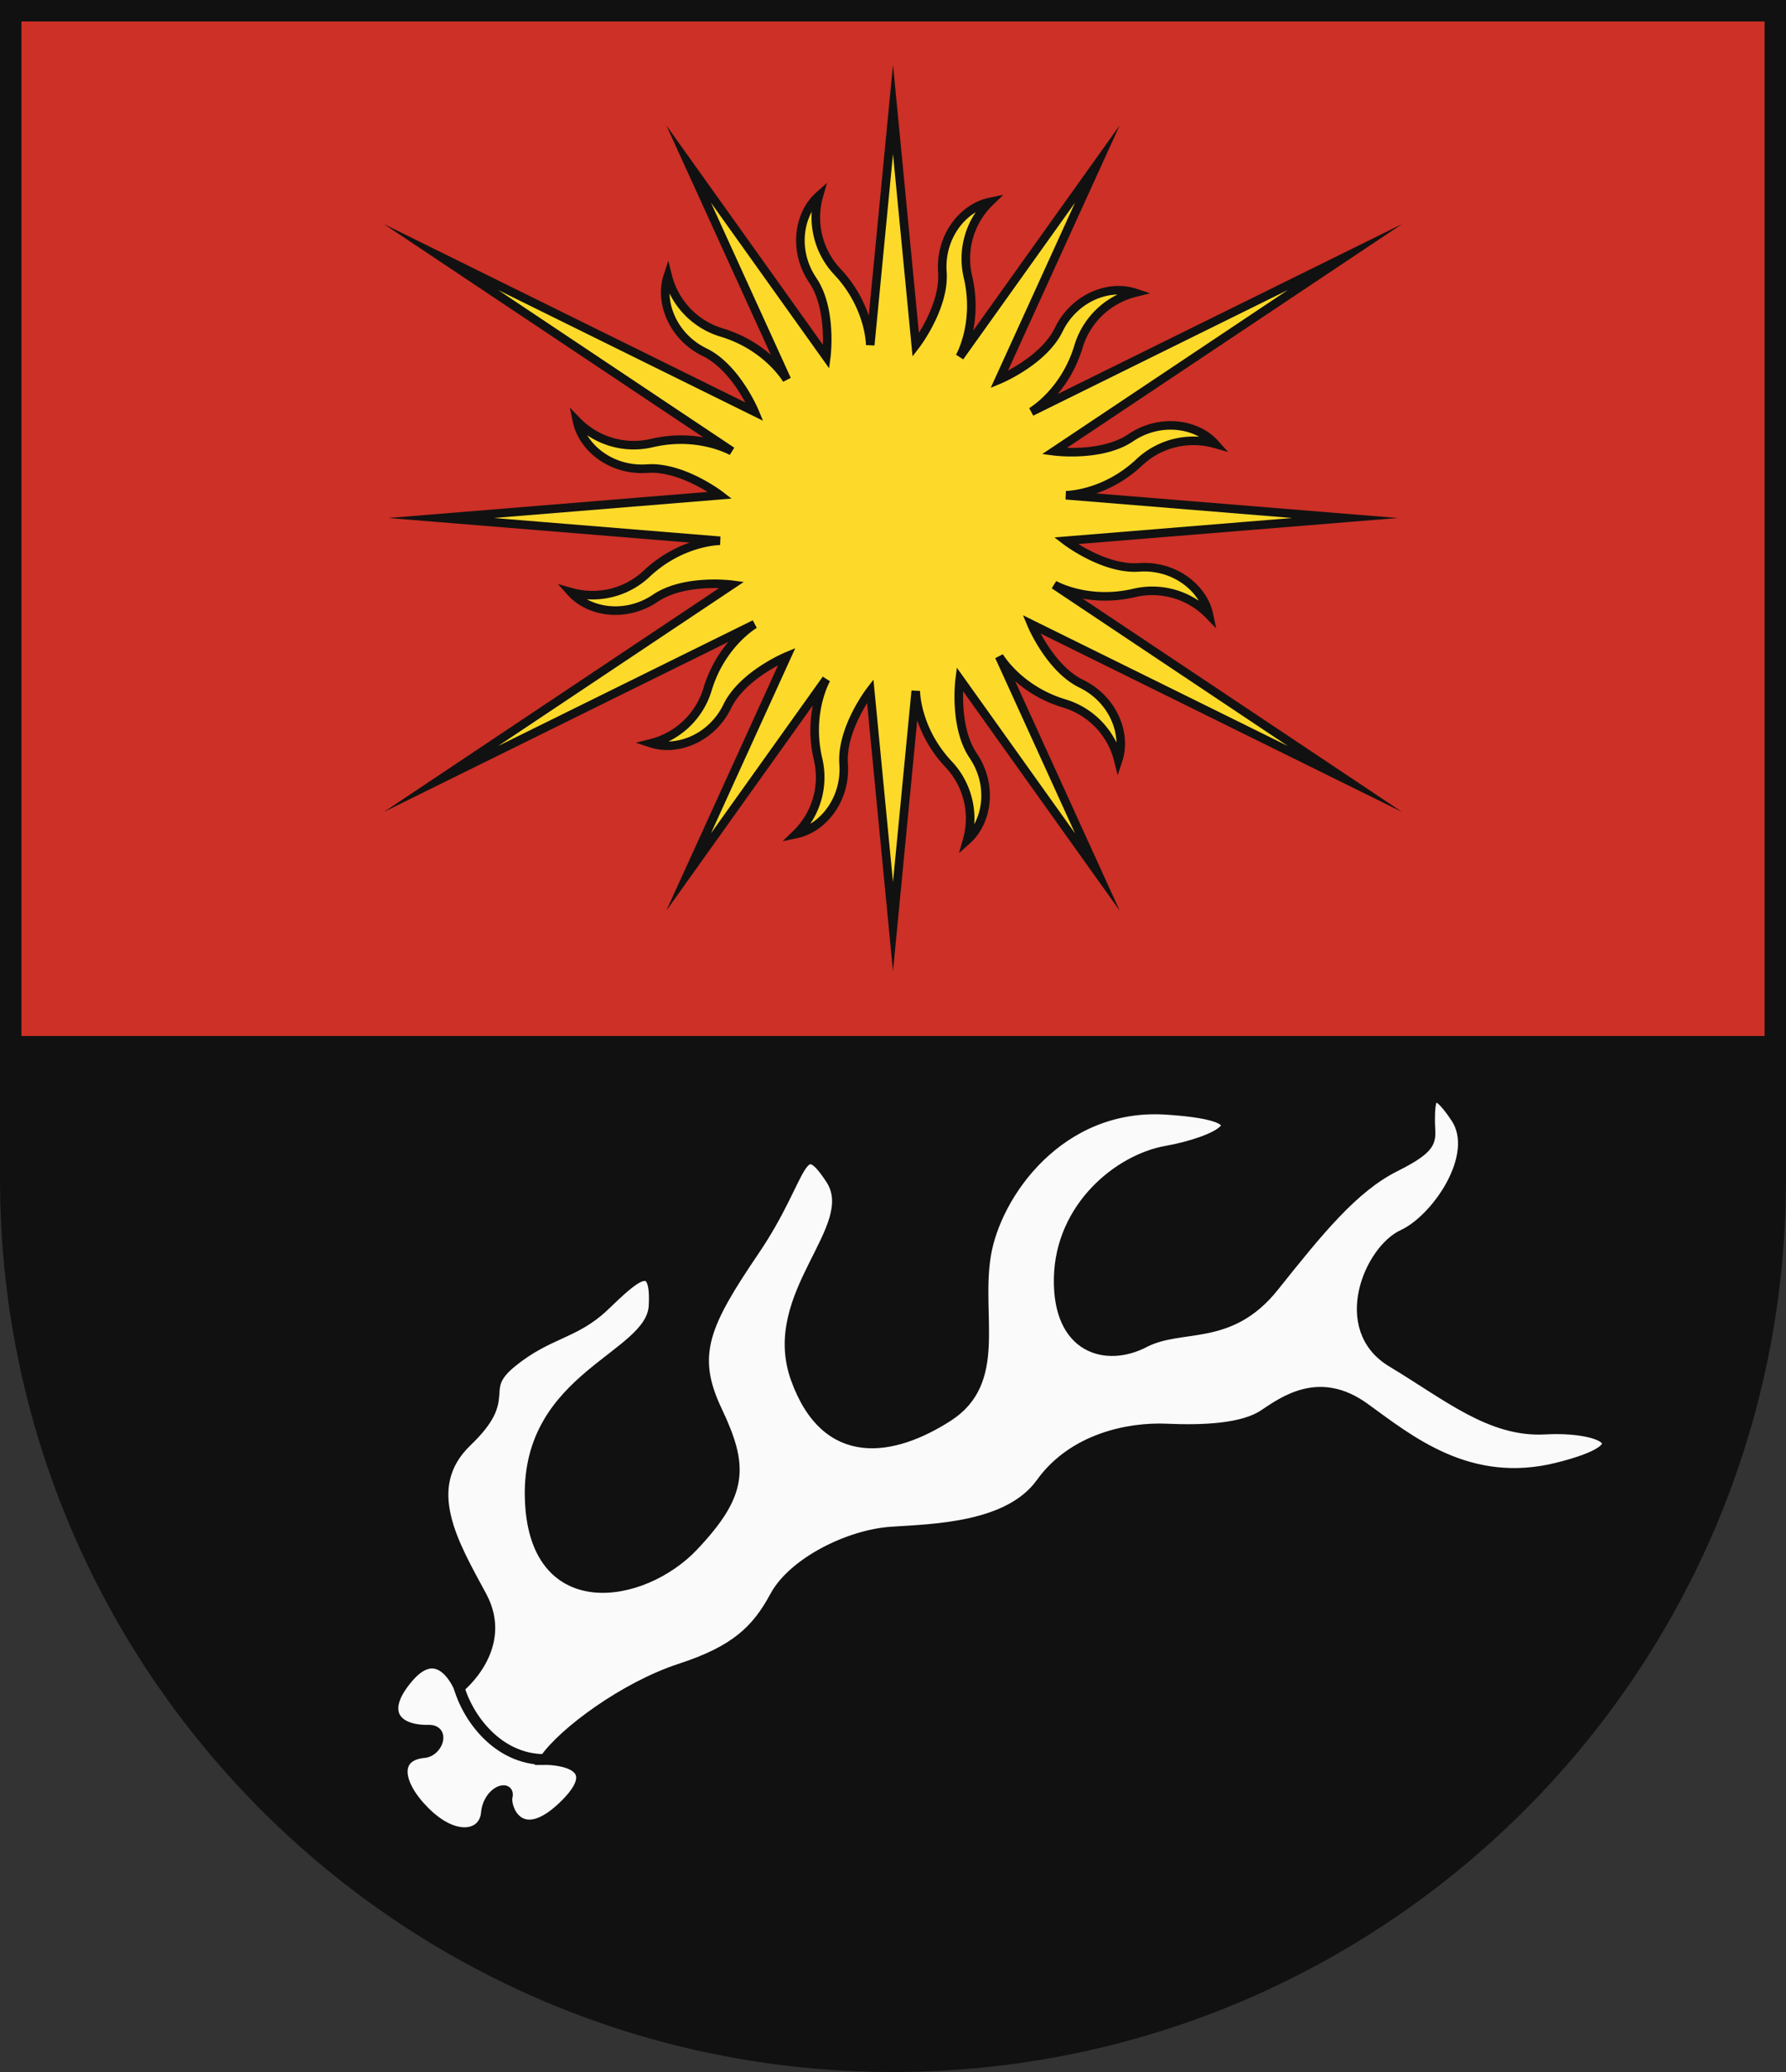
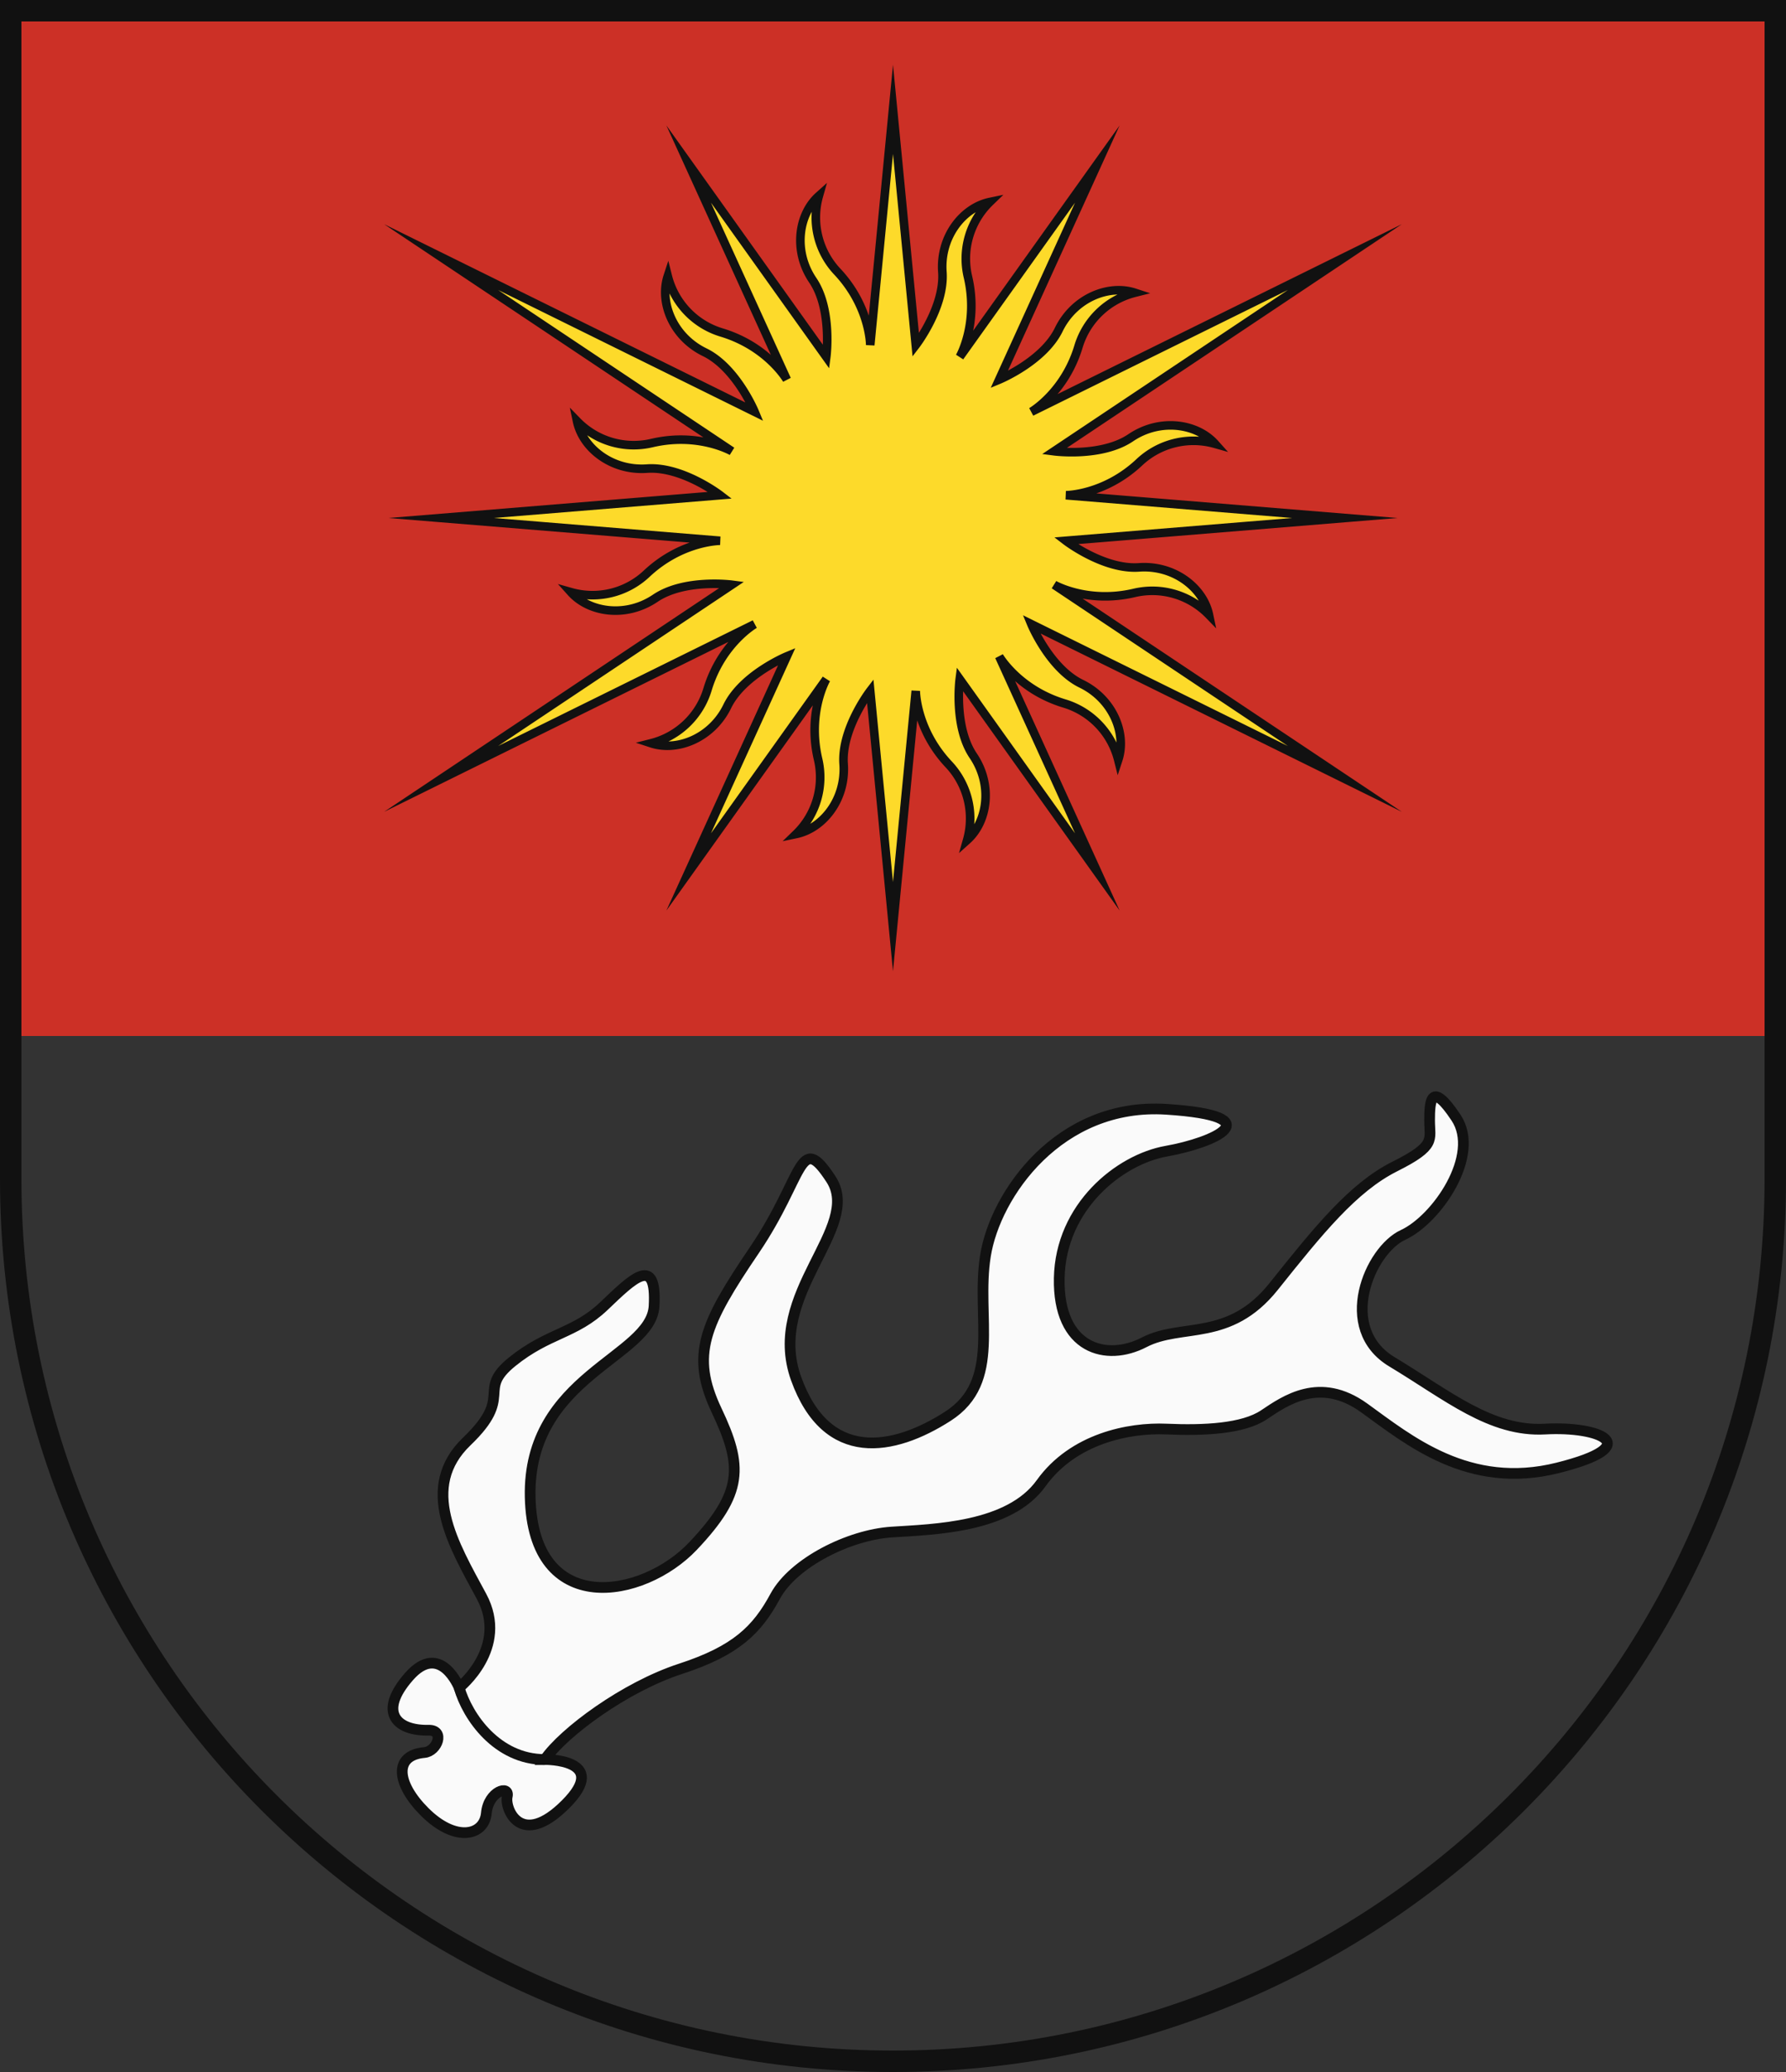
<svg xmlns="http://www.w3.org/2000/svg" xmlns:xlink="http://www.w3.org/1999/xlink" width="500" height="580" viewBox="0 0 500 580">
  <rect x="0" y="0" width="500" height="580" fill="#333333" stroke="none" />
  <defs>
    <clipPath id="clip-path">
      <use xlink:href="#border" />
    </clipPath>
  </defs>
  <title>Coat of Arms of Dolný Smokovec</title>
  <g id="field" clip-path="url(#clip-path)">
-     <rect width="500" height="580" fill="#111" />
    <rect width="500" height="290" fill="#cc3026" />
  </g>
  <g id="coa" stroke="#111" stroke-width="3">
    <path d="M128.546,472.41s14.032-11.132,6.237-25.583-17.525-30.466-4.086-43.355,2.527-14.061,12.661-22.263,17.54-7.812,25.725-15.624,14.811-14.451,14.032,0-35.47,19.529-34.69,53.51,31.572,28.513,45.6,13.671,14.031-22.264,6.626-37.887-3.508-24.216,10.524-44.917,12.473-33.59,21.437-19.92S214.3,362.07,222.872,385.9s27.284,20.31,42.486,10.545,7.8-27.731,10.523-44.917,20.659-42.964,50.671-41.011,13.253,9.374,0,11.718-29.623,15.623-30.012,35.543,13.252,23.435,23.776,17.966,23.776,0,36.249-15.623,22.217-27.731,33.91-33.59,9.745-7.421,9.745-12.889.39-11.327,7.406-.781-5.457,28.512-14.812,32.809-18.709,26.169-3.118,35.543,27.674,19.666,42.875,18.816,28.454,4.619,3.508,10.868S394.373,403.081,381.9,394.1s-22.217-1.953-28.063,1.953-16.761,4.434-27.285,3.974-26.115,2.666-35.08,15.164-29.969,12.89-41.879,13.671-27.5,8.593-32.568,17.967-10.913,15.232-26.5,20.31-32.742,17.772-38,25.388c0,0,18.515-.195,5.847,12.5s-17.15,1.171-16.37-2.149-5.262-1.562-5.847,4.687-8.554,8.351-17.324-.437c-7.748-7.764-8.823-15.772-.021-16.553,3.608-.32,5.849-6.351,1.169-6.249-9.031.195-14.227-5.078-5.457-15.038S128.546,472.41,128.546,472.41Z" fill="#fafafa" />
    <path d="M128.546,472.41c2.348,8.217,10.667,20.115,23.971,20.115" fill="none" />
    <path d="M295.1,163.682s9.273,5.351,22.333,2.314a22.109,22.109,0,0,1,21.019,6.1c-1.578-7.532-9.732-13.974-19.584-13.271s-20.47-7.45-20.47-7.45L376.5,145l-78.1-6.372s10.707,0,20.5-9.163a22.112,22.112,0,0,1,21.252-5.229c-5.133-5.734-15.416-7.235-23.6-1.7s-21.452,3.783-21.452,3.783l81.4-54.353-87.77,43.317S298,109.926,301.9,97.1a22.111,22.111,0,0,1,15.791-15.155c-7.313-2.4-16.969,1.442-21.286,10.325s-16.687,14-16.687,14L307.2,45.927,268.682,99.9s5.351-9.273,2.314-22.333a22.11,22.11,0,0,1,6.1-21.019c-7.532,1.578-13.974,9.732-13.271,19.584s-7.45,20.47-7.45,20.47L250,30.6l-6.372,66s0-10.707-9.163-20.5a22.112,22.112,0,0,1-5.229-21.252c-5.734,5.133-7.235,15.416-1.7,23.6S231.318,99.9,231.318,99.9L192.8,45.927l27.482,60.343S214.927,97,202.1,93.1a22.111,22.111,0,0,1-15.155-15.791c-2.4,7.313,1.442,16.969,10.325,21.286s14,16.687,14,16.687L123.5,71.965l81.4,54.353s-9.273-5.351-22.333-2.314a22.109,22.109,0,0,1-21.019-6.1c1.578,7.532,9.732,13.974,19.584,13.271s20.47,7.45,20.47,7.45L123.5,145l78.1,6.372s-10.707,0-20.5,9.163a22.112,22.112,0,0,1-21.252,5.229c5.133,5.734,15.416,7.235,23.6,1.7s21.452-3.783,21.452-3.783l-81.4,54.353,87.77-43.317S202,180.074,198.1,192.9a22.111,22.111,0,0,1-15.791,15.155c7.313,2.4,16.969-1.442,21.286-10.325s16.687-14,16.687-14L192.8,244.073,231.318,190.1s-5.351,9.273-2.314,22.333a22.11,22.11,0,0,1-6.1,21.019c7.532-1.578,13.974-9.732,13.271-19.584s7.45-20.47,7.45-20.47l6.372,66,6.372-66s0,10.707,9.163,20.5a22.112,22.112,0,0,1,5.229,21.252c5.734-5.133,7.235-15.416,1.7-23.6s-3.783-21.452-3.783-21.452L307.2,244.073,279.718,183.73S285.073,193,297.9,196.9a22.111,22.111,0,0,1,15.155,15.791c2.4-7.313-1.442-16.969-10.325-21.286s-14-16.687-14-16.687l87.77,43.317Z" fill="#fdda2a" stroke-miterlimit="20" stroke-width="2.4" />
  </g>
  <path id="border" d="M497,330V3H3V330C3,466.414,113.586,577,250,577S497,466.414,497,330Z" fill="none" stroke="#111" stroke-width="6" />
</svg>